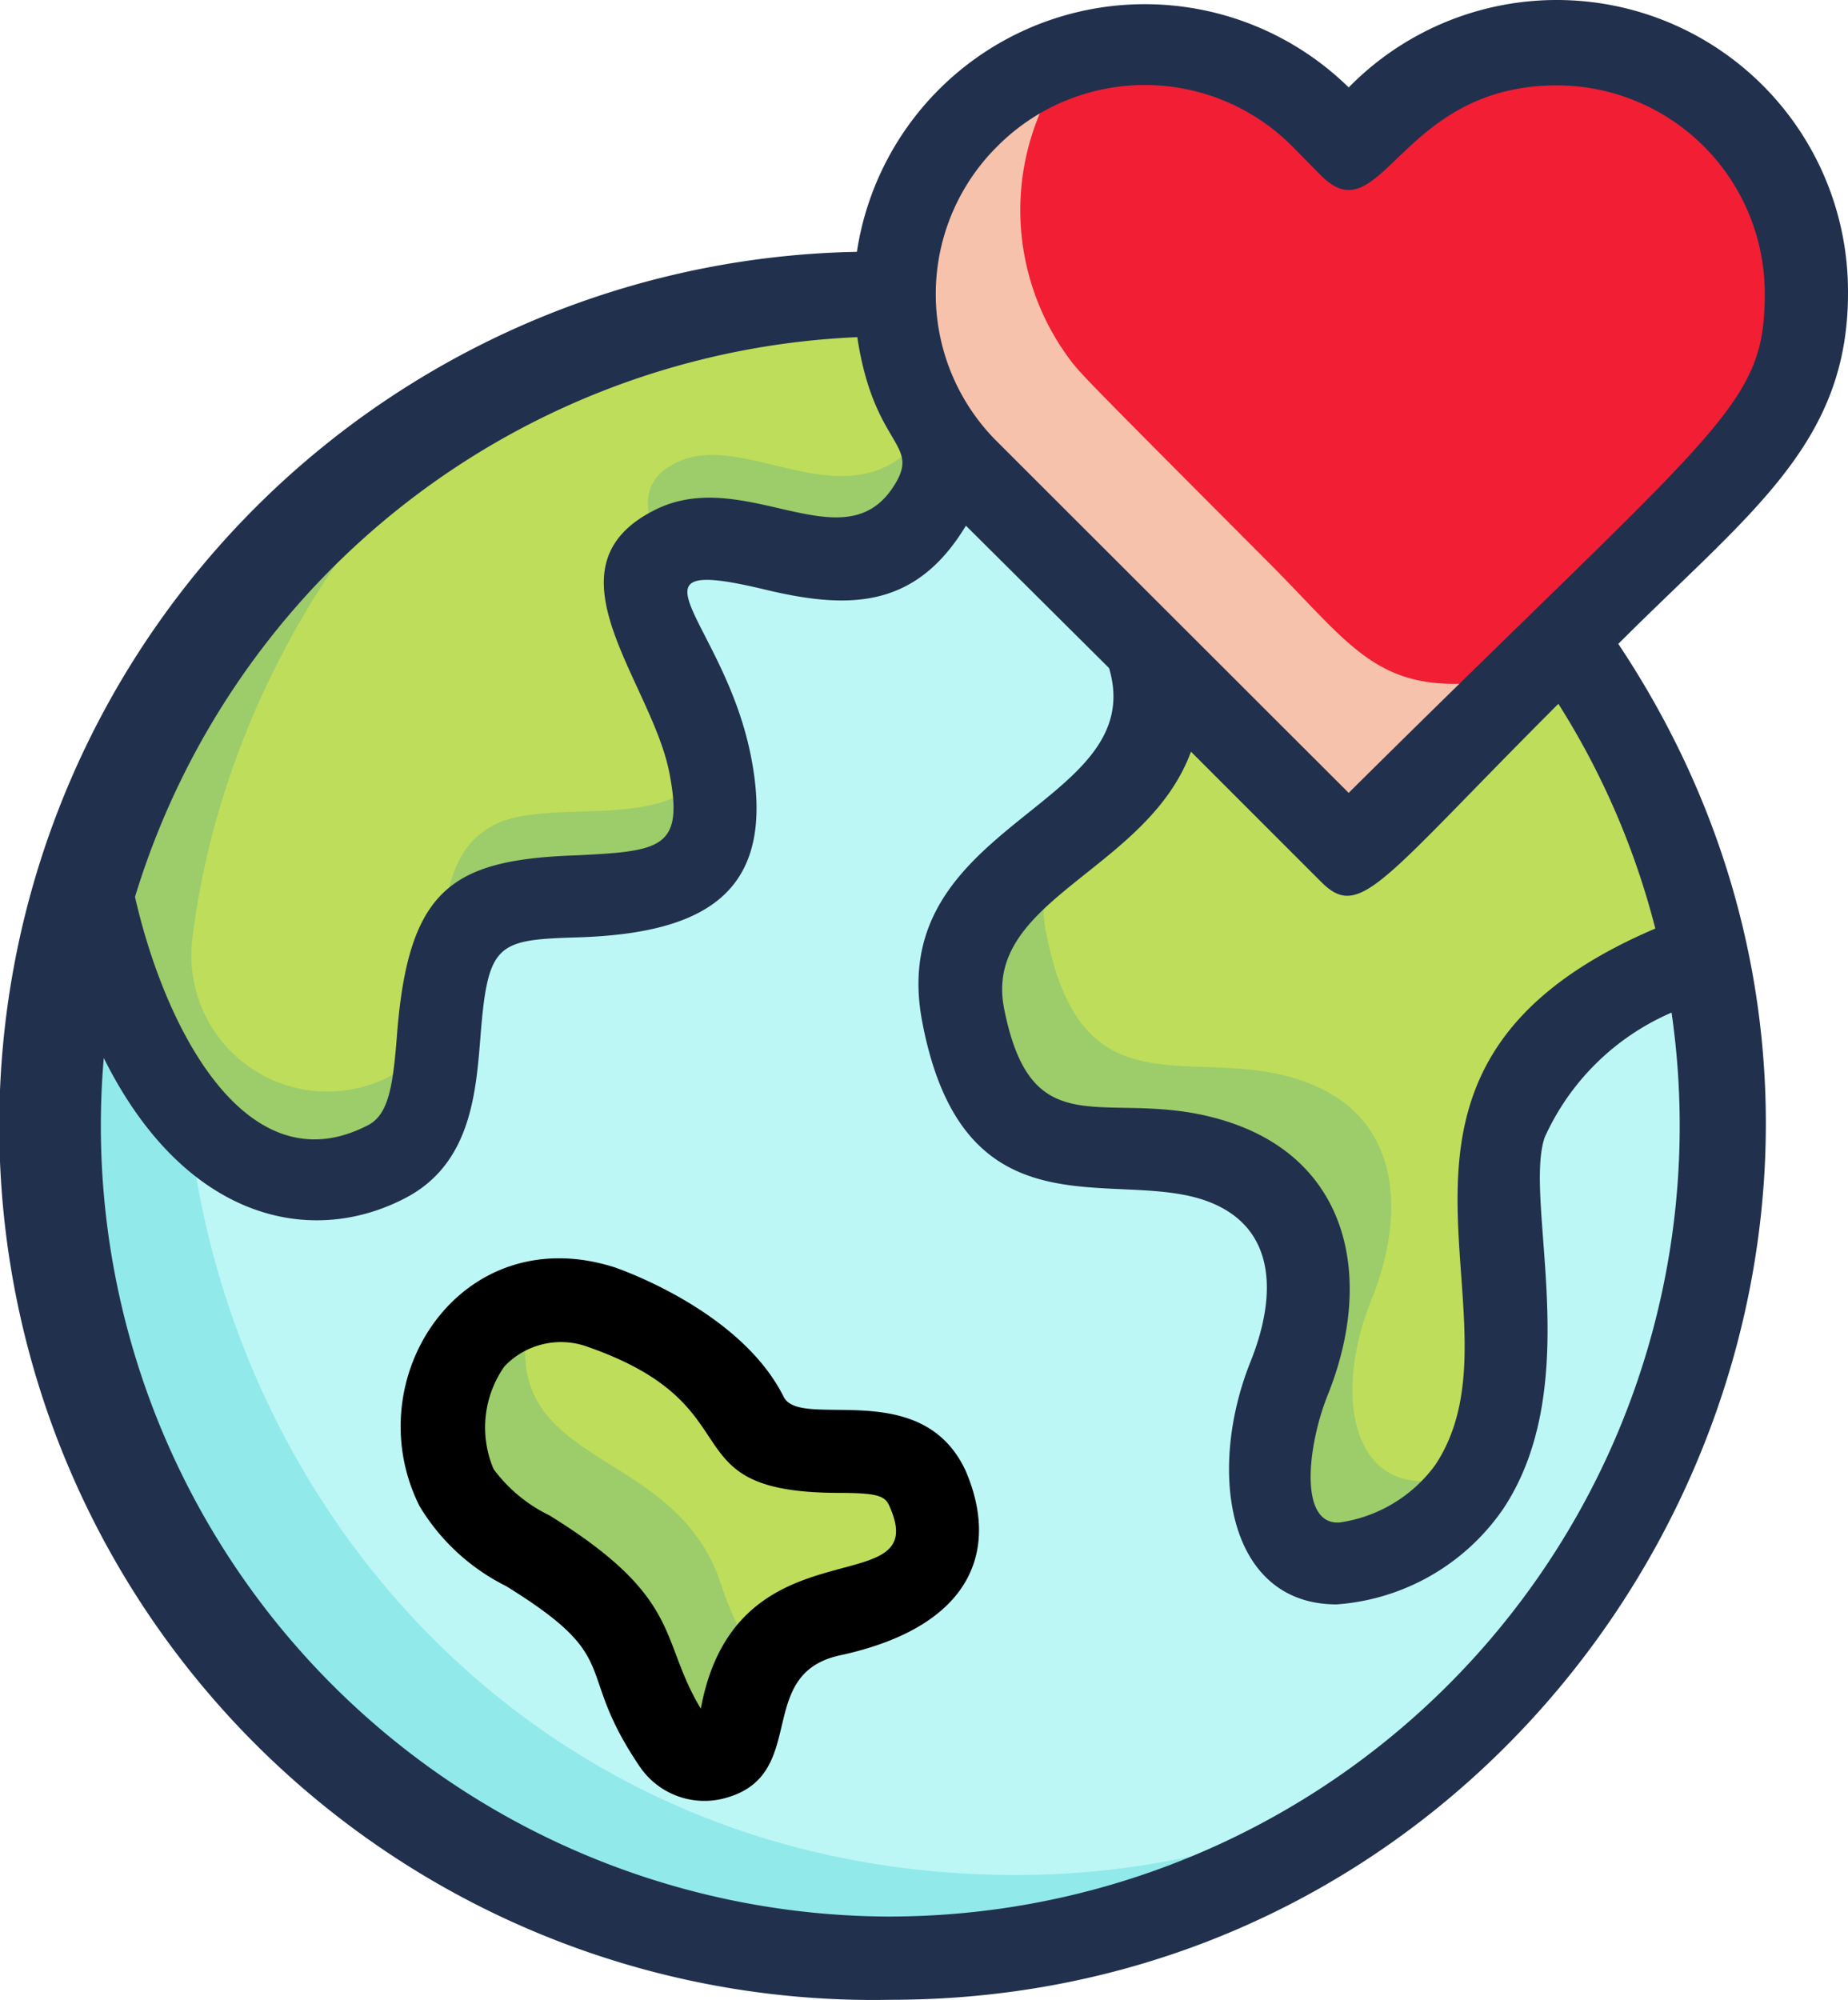
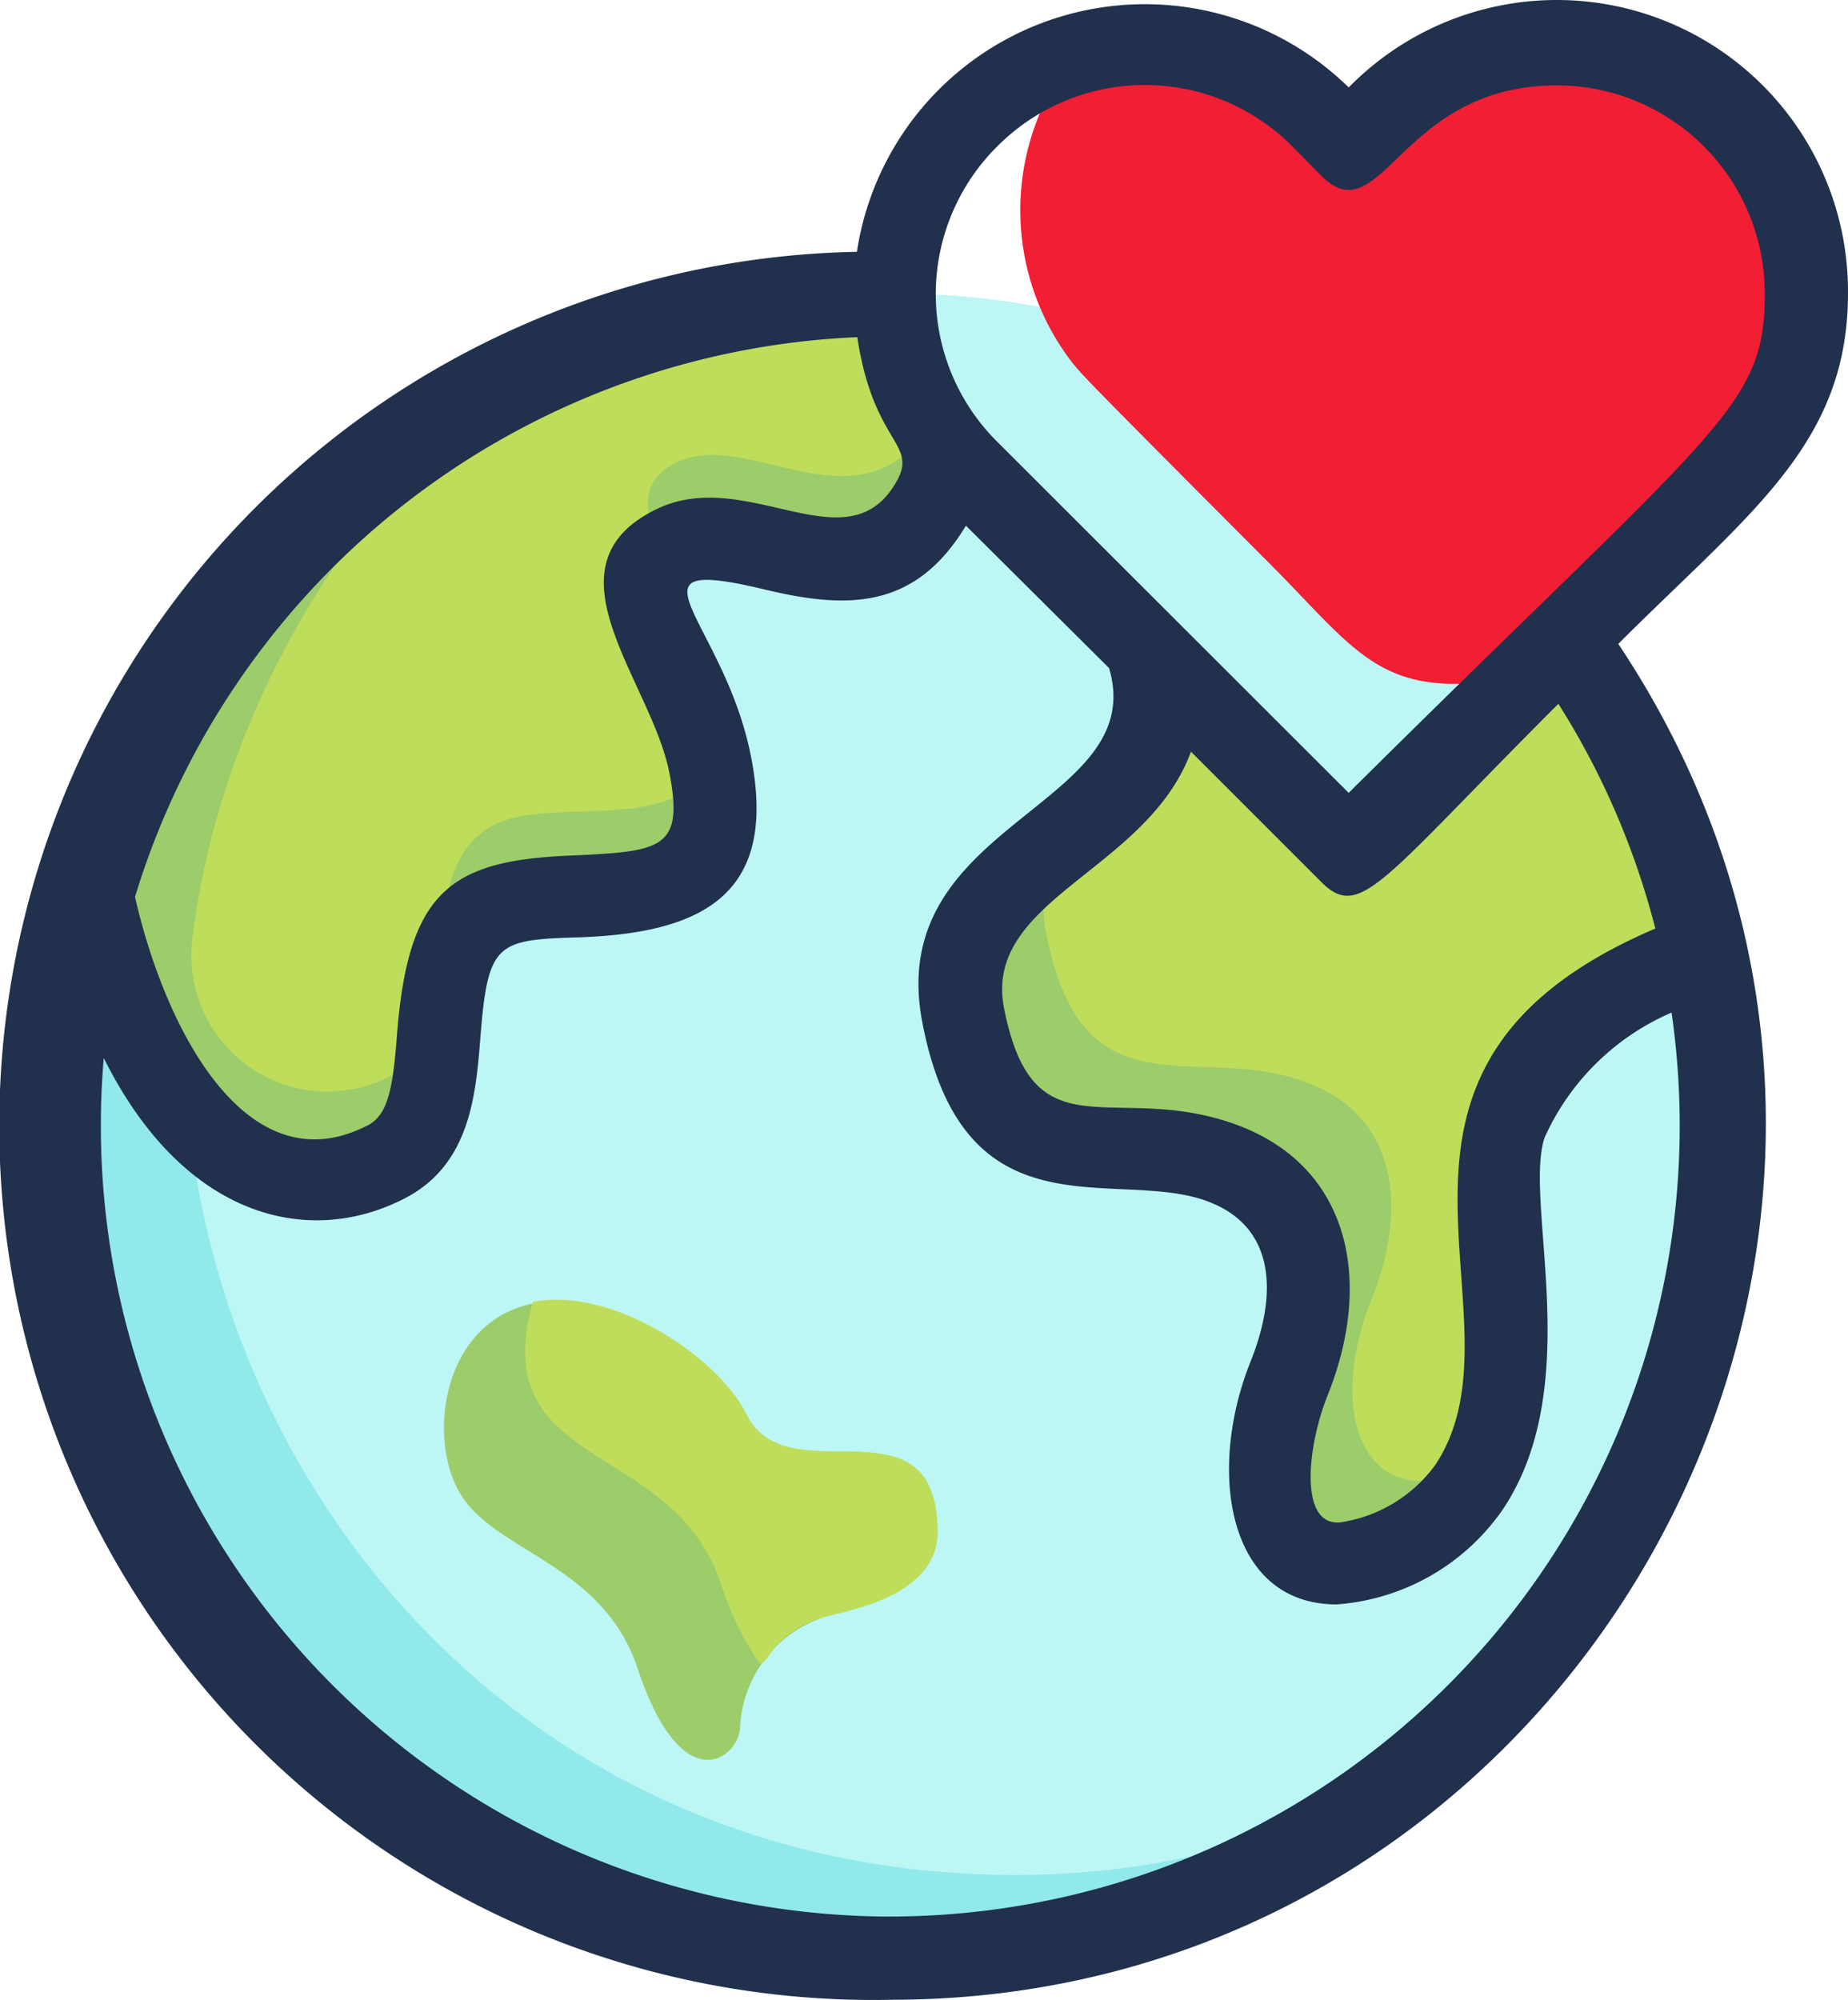
<svg xmlns="http://www.w3.org/2000/svg" width="166.188" height="179.812" viewBox="0 0 166.188 179.812">
  <g id="_10._Earth_on_Heart" data-name="10. Earth on Heart" transform="translate(-1.586 0.051)">
    <path id="Path_137" data-name="Path 137" d="M152.628,81.826a74.835,74.835,0,0,1-74.835,74.835C.488,156.661-25.929,52.9,42.133,16.045a74.835,74.835,0,0,1,110.494,65.78Z" transform="translate(3.92 19.343)" fill="#91e9ea" />
    <path id="Path_138" data-name="Path 138" d="M144.422,81.826a74.536,74.536,0,0,1-27.951,58.3,74.423,74.423,0,0,1-35.659,9.055c-70.644,0-101.551-89.241-46.884-133.132a74.835,74.835,0,0,1,110.494,65.78Z" transform="translate(12.126 19.343)" fill="#bcf7f5" />
    <path id="Path_139" data-name="Path 139" d="M80.758,20.77a10.963,10.963,0,0,1-1.871,5.762c-6.511,9.766-16.277,0-22.787,3.255s1.459,10.477,3.255,19.495C62.611,65.559,46.334,59.048,39.824,62.3c-8.232,4.116-1.5,18.709-9.729,22.787C23.584,88.346,10.563,88.346,3.9,62.3,2.069,53.66,25.642,7,75.632,7,76.381,7,75.258,13.81,80.758,20.77Z" transform="translate(6.08 19.333)" fill="#9dcc6b" />
    <path id="Path_140" data-name="Path 140" d="M72.842,18.577h0c-6.511,10.514-16.464.412-23.087,3.742-3.48,1.721-2.806,4.6-1.2,8.269-4.116,3.48,2.544,10.14,4.378,18.3-2.582,7.072-14.219,3.33-19.457,5.949-8.232,4.116-1.5,18.709-9.729,22.787a12.236,12.236,0,0,1-17.474-12.5C9.307,40.054,25.846,19.437,37.67,14.012A74.461,74.461,0,0,1,63.376,7.239C74.75,6.341,65.733,7.09,72.842,18.577Z" transform="translate(12.612 19.244)" fill="#bedd5b" />
    <path id="Path_141" data-name="Path 141" d="M47.294,59.378a11,11,0,0,0-8.419,10.327c-.3,2.731-5.276,6.361-9.2-5.463C26.415,54.476,16.312,53.8,13.431,48c-3.255-6.511,0-19.532,12.984-16.277,0,0,9.766,3.255,13.021,9.766s13.246,0,16.277,6.511S53.655,57.994,47.294,59.378Z" transform="translate(29.255 85.719)" fill="#9dcc6b" />
    <path id="Path_142" data-name="Path 142" d="M51.3,51.539c.486,6.623-9.167,7.708-9.691,8.045-5.725,1.384-5.65,5.463-6.548,3.966A27.914,27.914,0,0,1,31.806,56.7c-4.34-13.059-21.178-9.99-16.913-25.332,7.222-1.384,16.651,4.977,19.2,10.065C37.755,48.92,50.851,39.678,51.3,51.539Z" transform="translate(34.603 85.625)" fill="#bedd5b" />
    <path id="Path_143" data-name="Path 143" d="M73.749,59.024C71.466,65.909,77,81.811,70.493,91.577c-3.742,5.5-12.685,9.055-15.828,5.351-2.432-2.844-3.255-8.082-.412-14.967s3.218-16.277-6.511-19.532S28.211,65.684,24.956,49.407,46.583,34.1,41.382,16.218L59.792,34.627,79.062,15.32a74.012,74.012,0,0,1,12.61,28.437C84.936,45.666,76.33,51.316,73.749,59.024Z" transform="translate(63.267 42.145)" fill="#9dcc6b" />
    <path id="Path_144" data-name="Path 144" d="M86.184,43.717C78.7,46,70.73,51.762,68.261,59.133c-2.133,6.4,2.507,20.58-2.058,30.383-10.7,5.463-14.294-4.378-9.953-14.967,2.694-6.773,3.218-16.277-6.511-19.532S30.207,58.273,26.952,42a11.225,11.225,0,0,1,1.5-8.606,29.934,29.934,0,0,0,6.96-7.259,39.4,39.4,0,0,0,5.463-4.864L54.192,34.587,73.462,15.28A74.161,74.161,0,0,1,86.184,43.717Z" transform="translate(68.755 42.035)" fill="#bedd5b" />
-     <path id="Path_145" data-name="Path 145" d="M98.616,39.545,64.23,73.969c-37.6-37.642-35.247-35.322-36.22-36.52A22.451,22.451,0,0,1,61.685,7.815l2.657,2.619L67,7.815a22.451,22.451,0,0,1,31.73,31.73Z" transform="translate(58.829 2.653)" fill="#f6c2ab" />
    <path id="Path_146" data-name="Path 146" d="M90.214,39.307c-16.277,16.277-17.7,19.233-25.07,19.233s-9.916-4.079-16.5-10.7c-17.324-17.362-16.8-16.913-17.811-18.11a22.451,22.451,0,0,1,.224-27.839A22.451,22.451,0,0,1,53.17,7.576L55.827,10.2a26.754,26.754,0,0,1,11.038-7.82c.486.412.225.486,1.123-.412A22.451,22.451,0,0,1,90.214,39.307Z" transform="translate(67.232 2.892)" fill="#f11e34" />
    <path id="Path_147" data-name="Path 147" d="M147.118,57.839c11.749-11.749,20.655-17.923,20.655-31.506a26.192,26.192,0,0,0-44.9-18.522,26.192,26.192,0,0,0-44.228,14.78,78.592,78.592,0,1,0,3.068,157.154C143.825,179.745,182.029,110.224,147.118,57.839Zm3.33,25.594c-29.934,12.759-10.889,34.836-19.794,48.231a12.909,12.909,0,0,1-8.569,5.164c-3.742.3-2.919-6.96-1.085-11.487,4.153-10.4,1.946-20.879-8.793-24.471s-17.7,2.956-20.318-10.215c-1.983-9.878,12.834-12.348,16.8-23.124L120.4,79.242c3.517,3.517,5.313,0,21.328-16.015a70.2,70.2,0,0,1,8.718,20.205ZM91.291,13.088a18.709,18.709,0,0,1,26.492,0l2.619,2.657c5.426,5.426,7.035-8.12,21.178-8.12a18.709,18.709,0,0,1,18.709,18.709c0,10.327-3.966,11.712-37.418,44.9L91.1,39.5A18.709,18.709,0,0,1,91.291,13.088ZM78.681,30.262c1.534,10.14,5.912,9.467,3.18,13.545-4.528,6.773-13.4-2.021-21.365,1.983-10.29,5.126-.374,15.341,1.272,23.573,1.347,6.847-.674,7.109-8.269,7.484-11.225.374-15.154,2.956-16.2,15.977-.374,4.939-.786,7.484-2.806,8.382-10.664,5.351-18-8.494-20.767-20.617A71.093,71.093,0,0,1,78.681,30.262Zm3.031,142A71.093,71.093,0,0,1,10.918,95.069c7.184,14.443,18.409,17.025,26.941,12.685,5.987-2.993,6.511-9.317,6.922-14.443.674-8.681,1.459-8.868,8.98-9.092,11.487-.412,17.773-4.191,15.341-16.351S57.017,49.794,70.15,52.9c7.671,1.871,13.732,1.871,18.3-5.687l12.872,12.8C105.061,72.581,80.926,73.816,84.556,92c3.742,19.2,16.95,13.059,25.257,15.828,6.473,2.17,6.735,8.307,4.228,14.555-3.929,9.8-2.1,21.814,7.745,21.814a19.906,19.906,0,0,0,14.967-8.569c7.484-11.225,1.8-27.652,3.742-33.414a22.114,22.114,0,0,1,11.412-11.225,71.093,71.093,0,0,1-70.2,81.271Z" transform="translate(0 0)" fill="#21304d" />
-     <path id="Path_148" data-name="Path 148" d="M45.658,42.633C41.916,35.149,31.627,31.407,30.467,31,16.622,26.58,7.193,41.061,12.918,52.473A18.933,18.933,0,0,0,20.7,59.658c10.776,6.66,5.987,7.3,11.974,16.164a7.034,7.034,0,0,0,7.484,2.956c8.007-1.946,2.657-11.225,10.627-12.909C62.8,63.25,65.04,56.253,62.01,49.255,58.006,40.724,47.155,45.663,45.658,42.633ZM38.175,70.621c-3.742-6.249-1.534-9.878-13.583-17.324a13.62,13.62,0,0,1-5.014-4.153,9.541,9.541,0,0,1,.973-9.242,7,7,0,0,1,7.484-1.759C43.451,43.531,35.069,51.2,50.485,51.276c3.442,0,4.228.225,4.64,1.085,4.228,9.167-13.695.973-16.913,18.3Z" transform="translate(26.4 82.895)" />
  </g>
</svg>